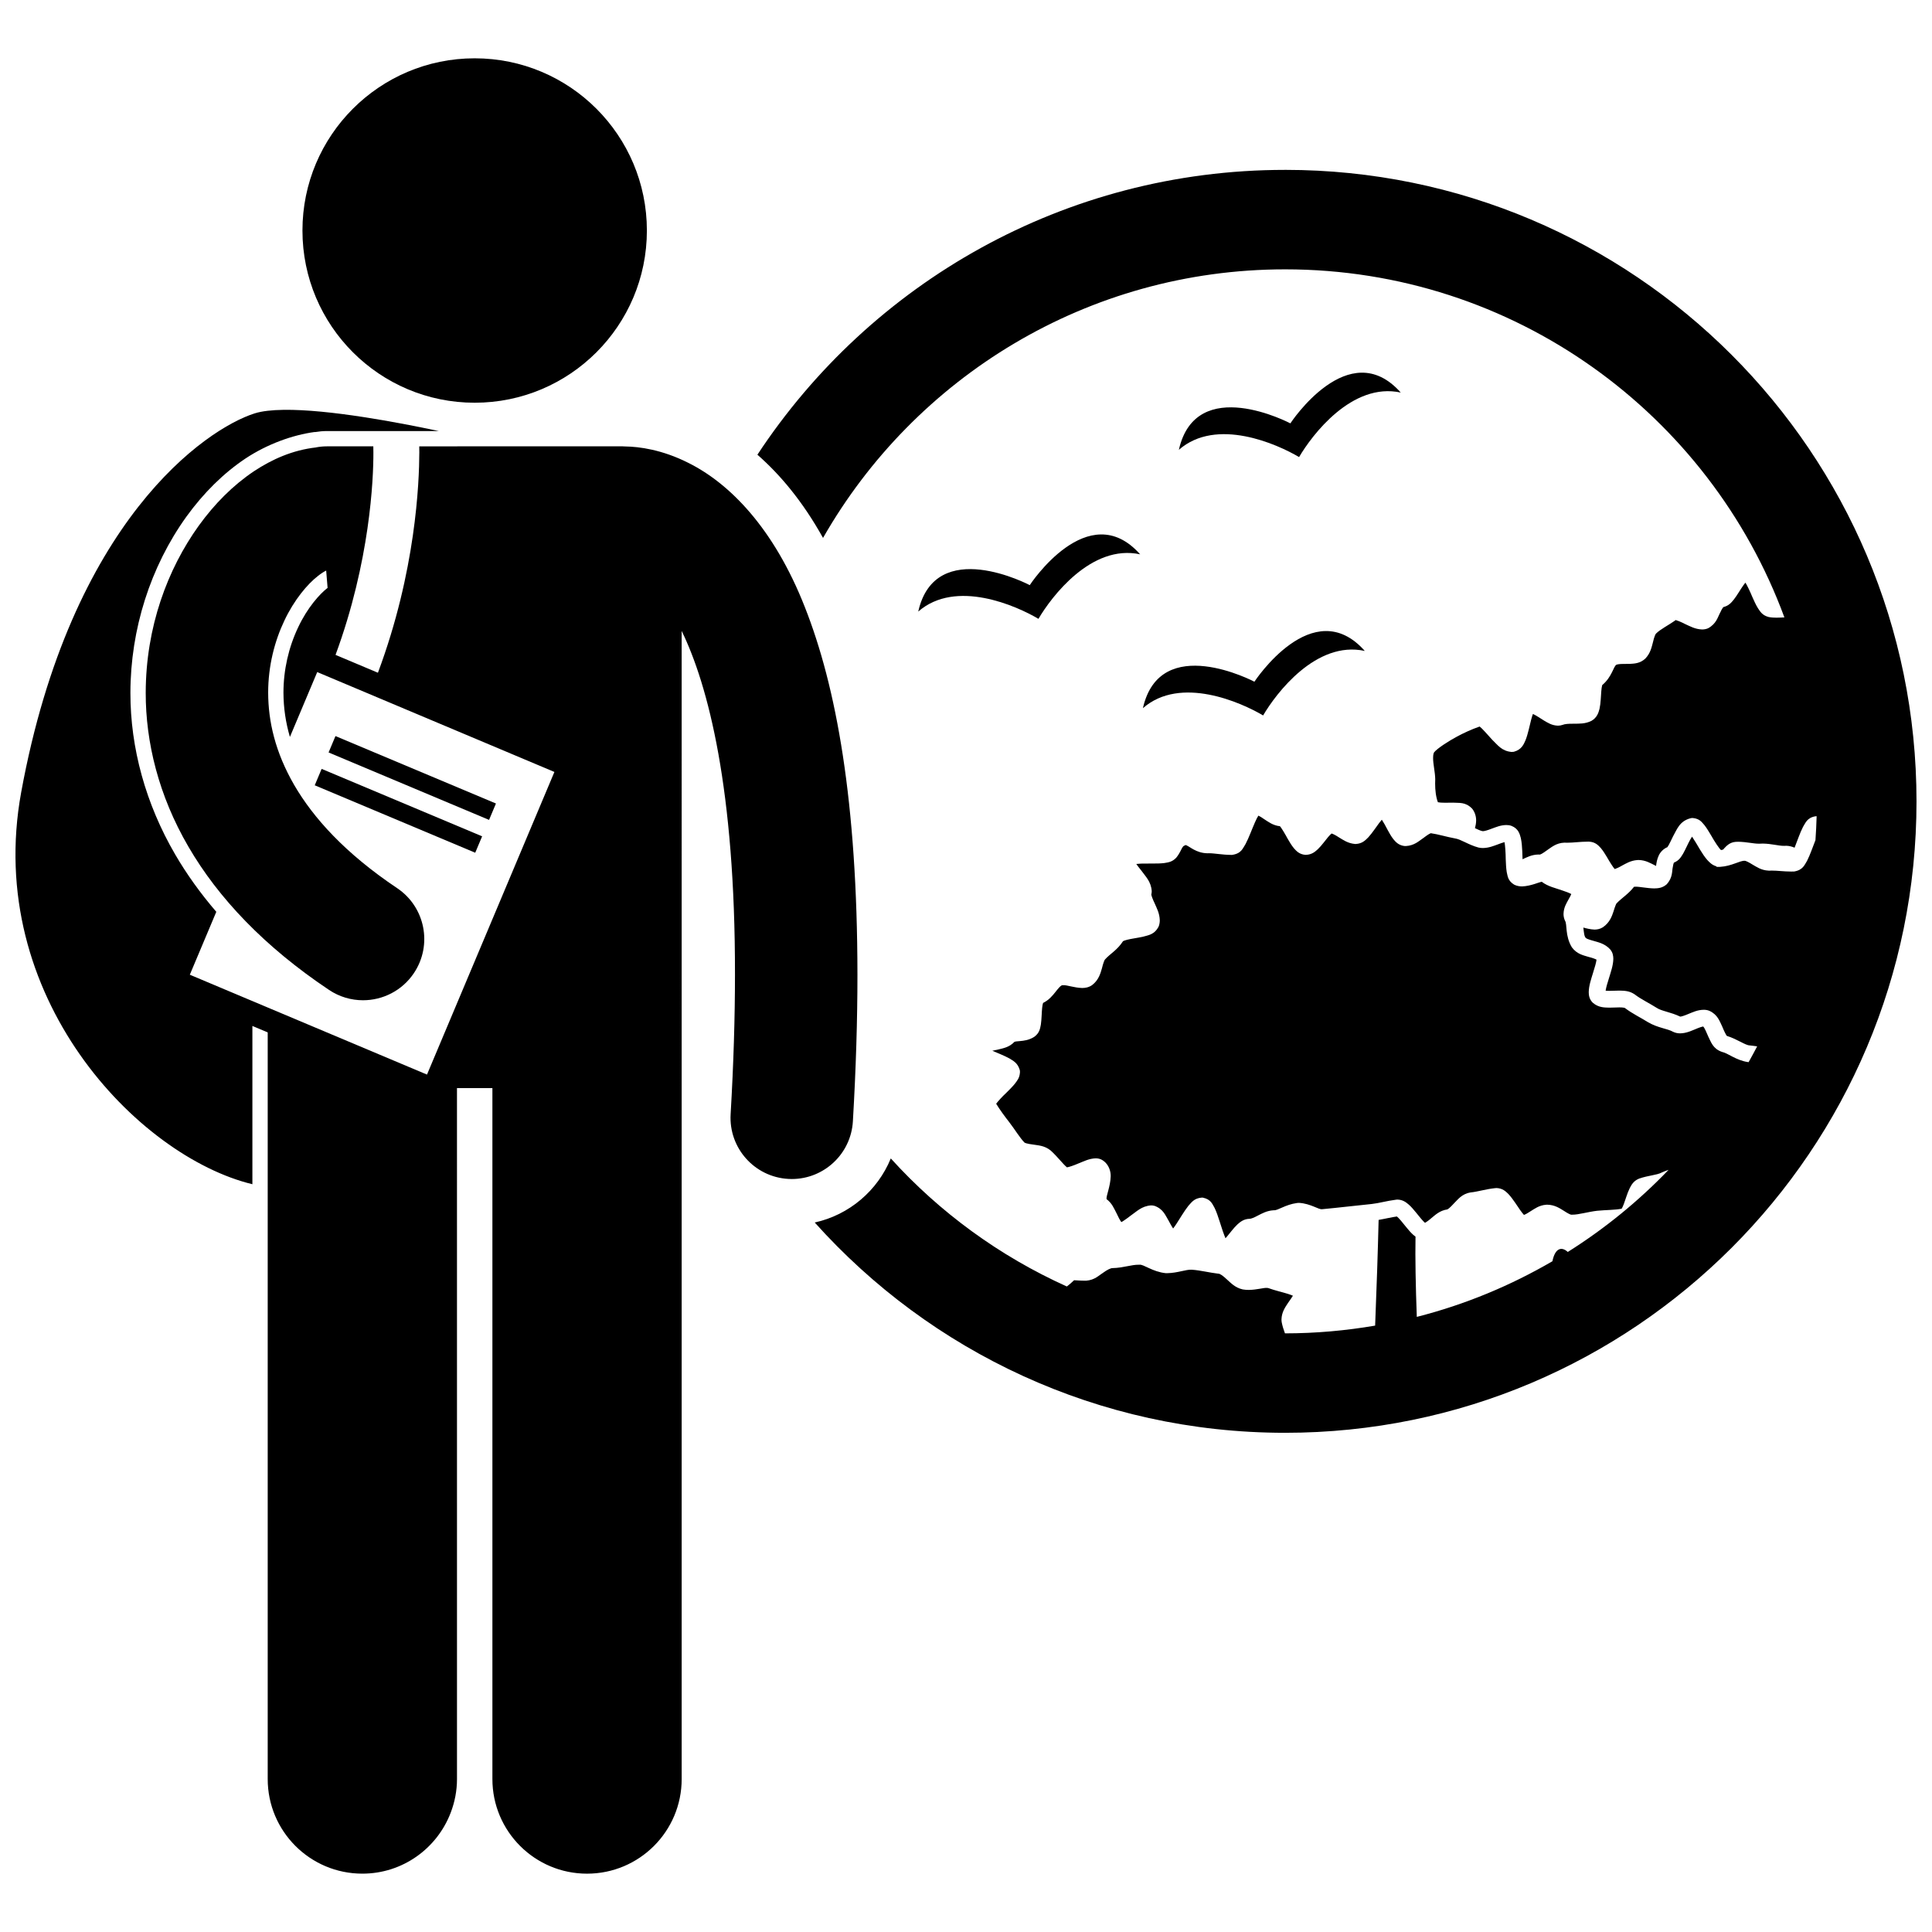
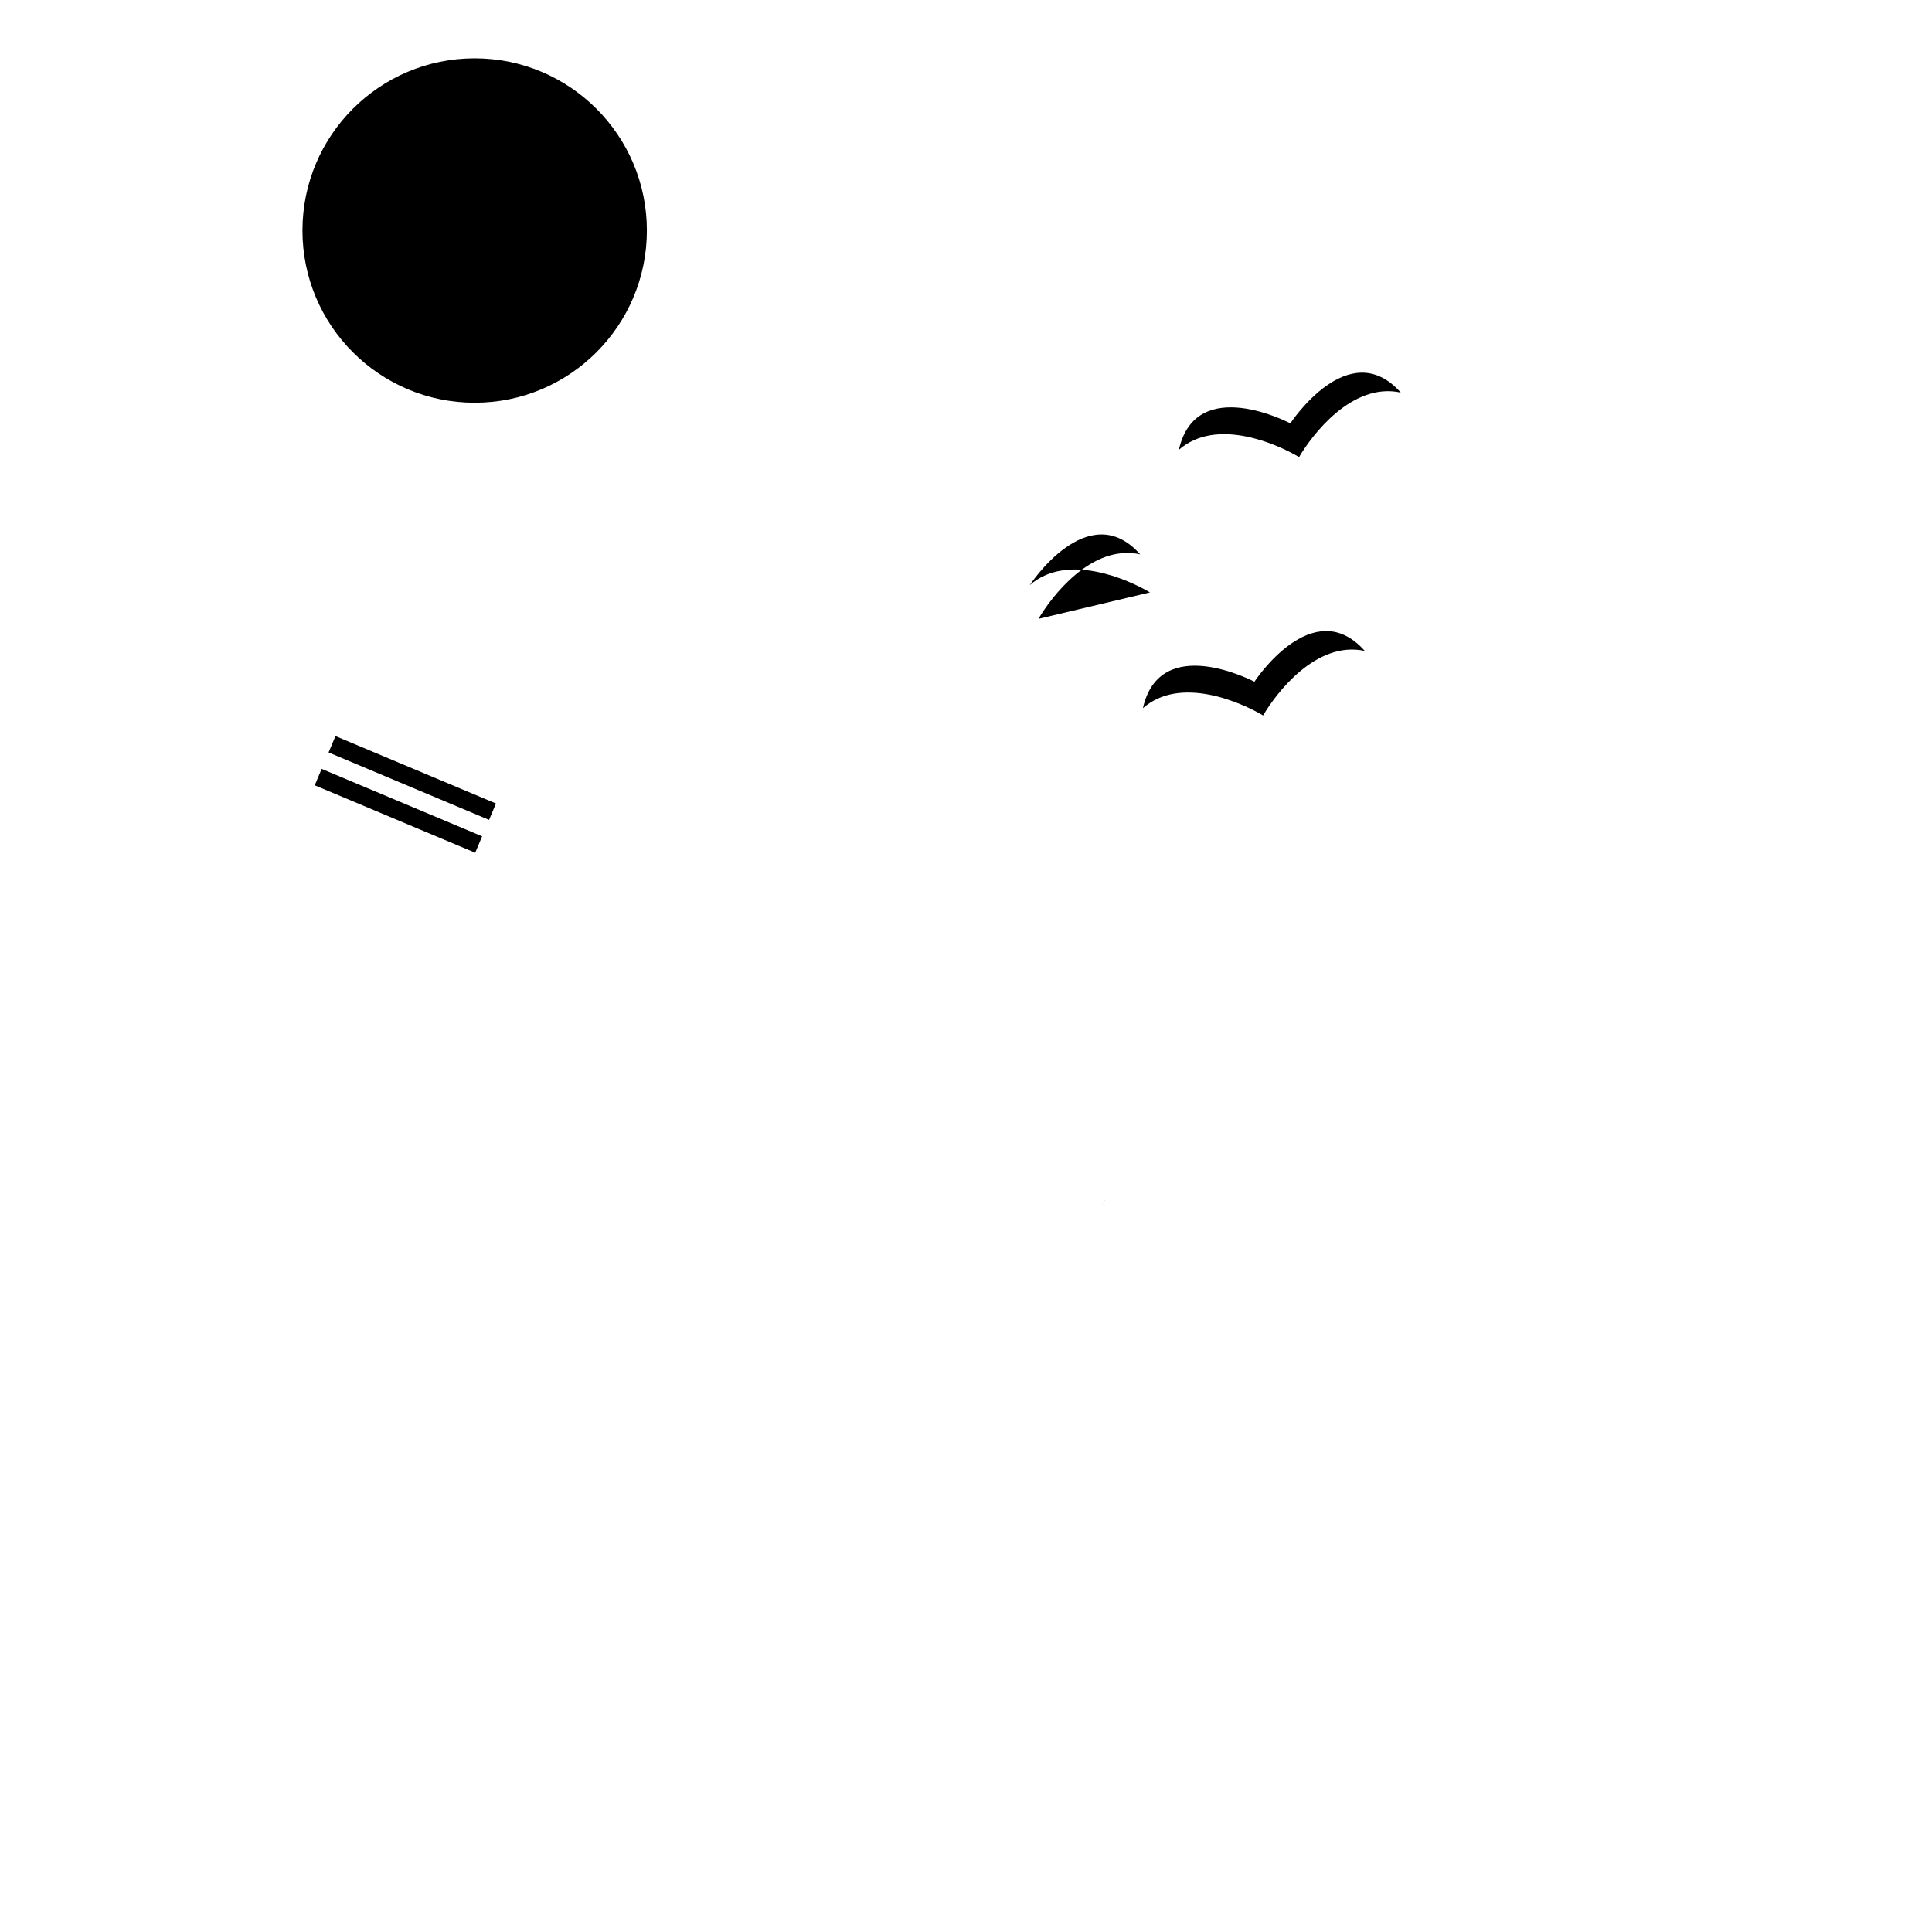
<svg xmlns="http://www.w3.org/2000/svg" width="800px" height="800px" version="1.1" viewBox="144 144 512 512">
  <defs>
    <clipPath id="b">
-       <path d="m344 189h307.9v335h-307.9z" />
-     </clipPath>
+       </clipPath>
    <clipPath id="a">
      <path d="m148.09 252h223.91v389h-223.91z" />
    </clipPath>
  </defs>
  <g clip-path="url(#b)">
    <path d="m484.57 189.02c-58.488 0-109.93 30.031-139.85 75.484 5.836 5.106 11.91 12.188 17.391 22.051 24.277-42.5 70.004-71.176 122.46-71.176 60.723 0 112.47 38.398 132.31 92.234-0.598 0.027-1.281 0.078-2.109 0.078-0.617 0-1.297-0.031-2.039-0.172-1.746-0.445-2.273-1.488-2.867-2.348-0.559-0.914-1.023-1.938-1.48-2.973-0.602-1.465-1.352-3.012-1.824-3.789-0.184 0.207-0.398 0.48-0.617 0.797-0.73 1.023-1.504 2.426-2.426 3.629-0.637 0.762-1.258 1.652-2.793 2.047-0.023 0.023-0.078 0.07-0.148 0.164-0.188 0.238-0.453 0.723-0.719 1.32-0.641 1.152-0.977 2.922-3.199 4.133-0.547 0.238-1.094 0.316-1.59 0.316-1.887-0.066-3.231-0.871-4.586-1.48-0.98-0.516-1.984-0.898-2.398-1.016-1.977 1.422-4.086 2.43-5.219 3.586-0.133 0.047-0.512 0.941-0.801 2.231-0.344 1.258-0.629 2.918-2.035 4.391-1.414 1.312-2.91 1.328-4.086 1.406-1.207 0.031-2.328-0.016-3.004 0.09-0.457 0.062-0.562 0.137-0.562 0.137-0.801 0.383-1.117 3.152-3.762 5.387-0.016 0.035-0.031 0.082-0.043 0.145-0.086 0.309-0.168 0.875-0.219 1.539-0.121 1.348-0.117 3.016-0.465 4.609-0.262 1.023-0.641 2.332-2.141 3.195-1.699 0.844-3.25 0.723-4.586 0.758h-0.238c-1.23-0.012-2.277 0.066-2.812 0.305-0.402 0.141-0.84 0.215-1.25 0.211-1.648-0.059-2.648-0.758-3.684-1.352-1-0.617-1.953-1.273-2.656-1.613-0.105-0.055-0.203-0.098-0.285-0.133-0.148 0.387-0.324 0.961-0.488 1.598-0.426 1.621-0.797 3.637-1.465 5.348-0.492 1.059-0.973 2.477-3.102 3.07-0.195 0.031-0.398 0.047-0.598 0.047-2.66-0.246-3.691-1.867-5.129-3.223-1.305-1.426-2.617-2.977-3.332-3.516-2.152 0.734-4.438 1.816-5.953 2.637-2.281 1.203-5.387 3.238-6.113 4.199-0.062 0.023-0.285 0.555-0.27 1.48-0.02 1.605 0.531 3.731 0.562 5.621 0 0.086-0.004 0.16-0.004 0.277-0.016 0.273-0.02 0.582-0.02 0.902-0.008 1.734 0.219 3.644 0.734 4.949l0.023 0.004c0.355 0.086 1.078 0.129 1.887 0.129 0.652 0 1.371-0.023 2.094-0.023 1.57 0.137 3.227-0.273 5.047 1.566 0.785 0.961 1.09 2.156 1.078 3.172-0.012 0.734-0.145 1.398-0.312 2.019 0.758 0.363 1.438 0.68 1.98 0.789 0 0 0.043 0.008 0.141 0.008 0.344 0.023 1.293-0.254 2.352-0.672 1.09-0.383 2.258-0.922 3.816-0.953 0.453-0.004 0.961 0.059 1.41 0.23 1.879 0.762 2.176 2.211 2.457 3.227 0.246 1.109 0.324 2.289 0.383 3.492 0.02 0.703 0.043 1.426 0.074 2.117 0 0 0.027-0.008 0.039-0.016 1.098-0.496 2.387-1.203 4.156-1.234 0.129 0 0.238 0.004 0.332 0.012h0.039 0.031c0.004-0.023 0.133 0 0.5-0.215 0.363-0.199 0.852-0.543 1.402-0.941 1.125-0.746 2.387-1.918 4.574-2 0.078 0 0.137 0.004 0.16 0.004 0.234 0.008 0.445 0.012 0.637 0.012 1.559 0.008 3.367-0.281 5.461-0.285 0.164 0 0.285 0.004 0.344 0.004 1.633 0.098 2.426 1.004 3.059 1.688 0.625 0.746 1.129 1.562 1.617 2.379 0.762 1.348 1.66 2.738 2.07 3.195 0.395-0.117 1.086-0.418 1.887-0.887 1.047-0.551 2.289-1.355 4.059-1.496 0.152-0.027 0.254-0.023 0.309-0.02h0.055c1.863 0.031 3.152 0.832 4.25 1.371 0.141 0.074 0.27 0.137 0.402 0.207 0.098-0.793 0.23-1.75 0.73-2.805 0.383-0.832 1.188-1.727 2.266-2.172 0.07-0.094 0.188-0.27 0.312-0.484 0.328-0.574 0.727-1.438 1.176-2.356 0.992-1.699 1.68-4.113 4.738-4.844v-0.004c0.039-0.008 0.078-0.016 0.121-0.02l0.02-0.004c0.109-0.012 0.219-0.02 0.332-0.02 1.93 0.172 2.469 1.184 3.137 1.91 0.621 0.801 1.172 1.723 1.727 2.66 0.961 1.711 2.176 3.539 2.652 3.93 0.168-0.016 0.391-0.094 0.594-0.148 0.074-0.086 0.133-0.18 0.207-0.262 0.668-0.719 1.52-1.625 3.012-1.762 0.301-0.031 0.547-0.031 0.73-0.031 2.246 0.027 4.117 0.535 5.543 0.512 0.113 0 0.227-0.004 0.344-0.008 0.27-0.023 0.484-0.023 0.645-0.023 2.348 0.031 4.254 0.637 5.637 0.602 0.09 0 0.172-0.004 0.246-0.004 0.148-0.016 0.266-0.016 0.348-0.016 0.859 0.027 1.562 0.242 2.191 0.512 0.684-1.688 1.367-3.812 2.227-5.5 0.656-1.023 1.047-2.441 3.297-2.824 0.039 0 0.16-0.016 0.32-0.02-0.059 2.125-0.164 4.238-0.312 6.34-0.68 1.68-1.363 3.797-2.223 5.484-0.656 1.02-1.047 2.441-3.449 2.832-0.25 0.004-0.516 0.008-0.805 0.008-1.926-0.004-3.652-0.262-5.113-0.254-0.172 0-0.344 0.004-0.531 0.016l-0.176 0.008-0.16-0.016c-1.934-0.086-3.188-1.02-4.262-1.625-0.918-0.594-1.703-0.941-1.953-0.984-0.023 0-0.047 0.004-0.082 0.008-1.277-0.086-3.418 1.418-6.508 1.602l-0.863 0.016-0.207-0.184c-1.086-0.316-1.746-1.031-2.32-1.637-0.73-0.832-1.344-1.781-1.93-2.742-0.75-1.285-1.57-2.652-2.121-3.453-0.141 0.203-0.301 0.453-0.457 0.73-0.613 1.07-1.207 2.519-1.922 3.785-0.535 0.816-0.938 1.746-2.453 2.383v0.031c-0.074 0.133-0.188 0.555-0.266 1.113-0.27 1.109 0.035 2.789-1.656 4.613-1.16 0.996-2.328 1.035-3.285 1.059-1.871-0.023-3.809-0.469-4.922-0.453-0.18 0-0.328 0.016-0.426 0.027-1.52 1.969-3.195 2.887-4.613 4.383-0.066-0.02-0.445 0.863-0.816 2.141-0.406 1.227-1.008 2.981-2.828 4.207-0.758 0.48-1.566 0.605-2.234 0.605-1.094-0.051-2.082-0.297-2.934-0.535 0.152 1.309 0.215 2.297 0.637 2.738 0 0 0.062 0.094 0.414 0.258 0.348 0.16 0.895 0.324 1.539 0.5 1.27 0.398 3.008 0.668 4.5 2.266 0.766 0.898 0.844 1.816 0.855 2.531-0.035 1.734-0.629 3.371-1.137 5.055-0.434 1.312-0.805 2.656-0.906 3.379 0.25 0.035 0.594 0.051 0.984 0.051 0.754 0 1.699-0.07 2.68-0.07 1.238 0.039 2.652 0.012 4.113 1.059 1.543 1.188 3.664 2.199 5.75 3.508 1.246 0.863 3.684 1.105 6.234 2.324h0.004c0.207 0.035 1.18-0.27 2.25-0.734 1.109-0.434 2.305-1.039 3.938-1.074 0.48-0.008 1.055 0.062 1.574 0.289 2.18 1.012 2.684 2.758 3.336 4.062 0.488 1.223 1.051 2.332 1.25 2.562 2.836 0.887 4.902 2.512 6.09 2.531 0.723 0.09 1.355 0.152 1.957 0.25-0.734 1.406-1.488 2.805-2.266 4.184-0.066-0.008-0.121-0.016-0.191-0.023-3.168-0.469-5.258-2.363-6.875-2.695-2.402-0.828-2.902-2.652-3.559-3.926-0.547-1.32-1.125-2.559-1.395-2.801-0.293 0.023-1.188 0.309-2.156 0.742-1.117 0.434-2.328 1.039-3.961 1.074-0.602 0.004-1.289-0.113-1.953-0.449-1.426-0.812-4.051-0.996-6.656-2.559-1.758-1.121-3.996-2.164-6.074-3.738-0.023 0.031-0.004-0.012-0.266-0.059-0.258-0.051-0.668-0.078-1.148-0.078-0.762 0-1.703 0.07-2.68 0.07-1.297-0.047-2.82 0.02-4.356-1.281-0.961-0.922-1.098-2.035-1.098-2.828 0.031-1.754 0.629-3.418 1.137-5.102 0.465-1.422 0.867-2.871 0.926-3.512-0.383-0.203-1.141-0.488-2.09-0.719-1.285-0.41-3.082-0.691-4.449-2.551-1.863-3.109-1.176-6.133-1.824-7.066-0.266-0.574-0.387-1.203-0.383-1.773 0.047-1.801 0.848-2.934 1.355-3.894 0.352-0.582 0.586-1.082 0.699-1.379-0.027-0.02-0.059-0.031-0.09-0.051-0.477-0.262-1.324-0.582-2.262-0.891-1.816-0.656-3.773-1.02-5.469-2.309-0.719 0.094-2.848 1.125-5.188 1.227-0.641 0-1.391-0.098-2.125-0.465-1.742-1.086-1.707-2.305-1.969-3.316-0.172-1.062-0.219-2.219-0.266-3.387-0.016-1.738-0.152-3.664-0.32-4.562-0.43 0.102-1.086 0.32-1.797 0.605-1.098 0.395-2.34 0.926-3.926 0.953-0.352 0-0.746-0.027-1.18-0.129-2.695-0.727-4.668-2.203-6.207-2.414-2.281-0.418-4.453-1.105-6.414-1.383-0.008 0-0.02 0.004-0.043 0.008-0.09 0.031-0.246 0.102-0.438 0.215-0.391 0.227-0.91 0.602-1.484 1.035-1.191 0.805-2.41 2.027-4.676 2.144-0.066 0-0.207 0.004-0.441-0.02-1.512-0.215-2.273-1.105-2.859-1.812-0.586-0.754-1.035-1.566-1.473-2.367-0.547-1.074-1.168-2.172-1.578-2.785-0.211 0.234-0.461 0.543-0.719 0.891-0.84 1.109-1.762 2.57-2.852 3.766-0.75 0.746-1.566 1.688-3.336 1.777h-0.055-0.137c-1.934-0.164-3.207-1.117-4.277-1.754-0.855-0.566-1.566-0.922-1.93-1.02l-0.035 0.023c-0.207 0.16-0.555 0.508-0.926 0.953-0.77 0.902-1.609 2.137-2.676 3.172-0.715 0.652-1.602 1.461-3.176 1.504 0 0-0.031 0.008-0.09 0.008-1.637-0.113-2.453-1.031-3.086-1.75-0.637-0.77-1.137-1.617-1.625-2.461-0.781-1.445-1.703-2.965-2.074-3.379-1.895-0.203-3.117-1.195-4.172-1.863-0.625-0.457-1.18-0.773-1.551-0.945-0.262 0.406-0.602 1.082-0.938 1.852-0.777 1.762-1.566 3.984-2.481 5.715-0.715 1.035-1.012 2.481-3.594 2.844-0.125-0.004-0.168-0.004-0.168-0.004-2.445-0.016-4.461-0.453-5.977-0.441-0.047 0-0.125 0.004-0.227 0.008l-0.16 0.008-0.102-0.012c-2.832-0.09-4.535-1.762-5.383-2.082-0.109-0.055-0.172-0.086-0.215-0.102-0.719 0.285-0.645 0.316-0.938 0.723-0.277 0.426-0.637 1.48-1.605 2.664-1.125 1.16-2.144 1.207-3.133 1.391-1 0.125-2.062 0.129-3.133 0.129-0.539 0-1.086 0-1.629 0.008-0.988-0.031-1.977 0.031-2.672 0.109 0.336 0.496 0.816 1.105 1.332 1.746 1.094 1.543 2.582 2.883 2.758 5.438 0 0.27-0.023 0.562-0.113 0.922 0.012 0.242 0.383 1.293 0.922 2.398 0.543 1.246 1.281 2.602 1.324 4.426 0 0.496-0.074 1.043-0.277 1.59-1.133 2.293-2.871 2.359-4.262 2.781-1.469 0.312-3.031 0.508-4.125 0.789-0.582 0.133-0.957 0.301-1.078 0.379-1.555 2.394-3.445 3.336-4.762 4.828-0.141 0.066-0.504 1.023-0.824 2.348-0.375 1.281-0.82 3.07-2.574 4.43-0.906 0.656-1.887 0.793-2.676 0.793-2.121-0.062-4.008-0.801-5-0.746-0.312 0-0.43 0.051-0.434 0.059-0.352 0.168-0.934 0.828-1.691 1.809-0.723 0.891-1.66 2.07-3.223 2.836-0.086 0.223-0.188 0.715-0.246 1.309-0.137 1.262-0.121 2.91-0.34 4.422-0.215 0.977-0.273 2.168-1.754 3.258-1.406 0.895-2.828 1.035-3.785 1.121-0.887 0.047-1.363 0.141-1.449 0.188-1.434 1.5-2.996 1.699-4.445 2.078-0.488 0.098-0.977 0.199-1.43 0.293 1.391 0.613 3.098 1.258 4.535 2.043 0.984 0.641 2.141 1.105 2.734 3.051 0.035 0.184 0.055 0.363 0.055 0.586-0.09 1.594-0.793 2.289-1.402 3.125-0.652 0.789-1.426 1.555-2.188 2.312-1.156 1.07-2.281 2.336-2.719 2.926 0.922 1.535 2.312 3.418 3.504 4.941 1.445 1.863 2.746 4.07 3.992 5.34 0.016-0.008 0.121 0.113 0.535 0.219 0.406 0.121 1.008 0.219 1.688 0.309 1.352 0.242 3.051 0.219 4.75 1.609 1.816 1.656 3.109 3.441 4.281 4.438 0.461-0.039 1.773-0.477 3.035-1.023 1.48-0.574 2.805-1.301 4.594-1.363 0.559 0 1.281 0.109 1.953 0.59 1.52 1.043 2.066 2.852 2.019 4.184-0.078 2.652-1.195 5.106-1.105 5.996v0.035c1.473 1.105 1.977 2.477 2.609 3.664 0.484 1.055 0.992 2.012 1.32 2.43 0.125-0.059 0.27-0.141 0.43-0.246 0.551-0.344 1.27-0.879 2.016-1.449 1.605-1.094 2.894-2.543 5.414-2.734 0.309-0.004 0.629 0.039 0.953 0.129 2.344 0.867 2.859 2.555 3.68 3.863 0.422 0.824 0.883 1.621 1.223 2.133 0.266-0.332 0.574-0.773 0.898-1.262 0.957-1.449 2-3.297 3.144-4.738 0.824-0.887 1.488-2.012 3.555-2.188 0.254 0 0.406 0.031 0.309 0.016 2.176 0.465 2.512 1.773 3.094 2.731 0.508 1.051 0.91 2.262 1.309 3.504 0.504 1.656 1.125 3.473 1.57 4.523 0.129-0.137 0.27-0.297 0.414-0.465 0.781-0.906 1.648-2.156 2.746-3.195 0.738-0.656 1.652-1.449 3.207-1.496 0.324 0.031 1.148-0.277 2.207-0.852 1.066-0.535 2.379-1.312 4.203-1.41 1.074 0.125 3.035-1.5 6.152-1.918v-0.008c0.207-0.031 0.391-0.035 0.551-0.035 3.156 0.191 5.242 1.859 6.141 1.672 0.074 0 0.121-0.004 0.117-0.004 2.129-0.18 4.269-0.449 6.492-0.672 2.176-0.219 4.332-0.453 6.512-0.695 1.902-0.203 3.992-0.828 6.387-1.129 0.238-0.043 0.387-0.035 0.477-0.039 1.449 0.047 2.273 0.742 2.969 1.328 0.699 0.621 1.289 1.328 1.859 2.027 0.934 1.188 1.957 2.406 2.43 2.797 0.344-0.176 0.973-0.602 1.68-1.227 1.02-0.809 2.172-2.016 4.254-2.324l0.062-0.035c0.078-0.035 0.219-0.129 0.383-0.262 0.344-0.273 0.785-0.742 1.281-1.273 1.031-0.988 2.043-2.535 4.438-2.926 1.875-0.184 4.016-0.879 6.453-1.133 0.199-0.031 0.336-0.031 0.434-0.031 1.594 0.066 2.426 0.895 3.109 1.562 0.68 0.719 1.246 1.523 1.809 2.328 0.871 1.344 1.867 2.75 2.328 3.231 0.406-0.137 1.051-0.488 1.809-1.004 1.008-0.609 2.207-1.551 4.07-1.691 0.129-0.016 0.223-0.016 0.285-0.016l0.023 0.004c2.004 0.031 3.352 0.988 4.398 1.625 1.043 0.699 1.848 1.059 1.93 1.016 0.133 0 0.238 0.004 0.301 0.004 1.598 0.027 4.191-0.758 6.582-1.035 2.242-0.223 4.812-0.195 6.496-0.547 0.137-0.207 0.359-0.668 0.574-1.242 0.445-1.168 0.855-2.711 1.523-4.117 0.469-0.902 0.996-1.984 2.504-2.613 2.57-0.887 4.703-0.91 6.016-1.617 0.629-0.289 1.242-0.52 1.828-0.715-7.973 8.297-16.938 15.613-26.723 21.766-1.57-1.457-3.344-1.133-4.07 2.461-11.109 6.473-23.168 11.496-35.941 14.746-0.301-8.203-0.441-15.547-0.34-21.266-0.215-0.16-0.41-0.324-0.598-0.48-0.691-0.621-1.281-1.324-1.848-2.023-0.965-1.234-2.035-2.5-2.488-2.84-1.469 0.199-3.074 0.605-4.844 0.906-0.191 8.156-0.52 17.801-0.922 28.016-7.766 1.324-15.73 2.051-23.871 2.051h-0.027c-0.328-0.898-0.645-1.84-0.848-2.867-0.047-0.25-0.074-0.539-0.074-0.816 0.051-1.949 0.988-3.234 1.723-4.367 0.52-0.742 1.02-1.445 1.309-1.918-0.32-0.145-0.77-0.316-1.281-0.48-1.496-0.477-3.469-0.906-5.223-1.543-0.066-0.023-0.199-0.055-0.465-0.055-0.859-0.043-2.602 0.508-4.738 0.535-0.508 0-1.043-0.031-1.602-0.133-2.109-0.477-3.184-1.785-4.227-2.676-1.004-0.973-1.863-1.5-2.102-1.473-2.496-0.293-4.84-0.906-7.031-1.062-0.09-0.012-0.172-0.012-0.25-0.012-1.48-0.059-3.664 0.867-6.383 0.918-0.102 0-0.215 0.004-0.391 0-3.527-0.355-5.926-2.426-6.981-2.234l-0.09-0.004-0.051-0.004v0.004c-1.934-0.039-4.215 0.836-6.922 0.891-0.492-0.039-1.469 0.43-2.574 1.242-1.164 0.723-2.16 1.891-4.449 2.098h-0.484c-1.34-0.004-2.293-0.121-2.688-0.117h-0.066c-0.66 0.656-1.32 1.191-1.918 1.652-17.824-8.035-33.691-19.629-46.652-33.934-3.504 8.547-11.023 14.969-20.156 16.98 30.637 34.195 75.121 55.73 124.65 55.73 92.414 0 167.33-74.914 167.33-167.33 0.008-92.434-74.91-167.36-167.32-167.36z" />
  </g>
  <g clip-path="url(#a)">
-     <path d="m265.09 432.36h9.402v183.1c0 13.859 11.23 25.082 25.082 25.082 13.848 0 25.078-11.223 25.078-25.082l-0.004-304.26c7.031 14.406 14.195 41.996 14.129 91.117 0 11.184-0.363 23.469-1.152 36.961-0.527 8.938 6.297 16.621 15.254 17.145 0.32 0.02 0.641 0.031 0.957 0.031 8.527-0.004 15.68-6.656 16.188-15.281 0.824-14.062 1.207-26.98 1.207-38.859-0.027-45.957-5.621-76.398-13.949-97.453-8.23-20.969-19.988-32.801-30.898-38.215-6.93-3.492-13.008-4.281-16.672-4.328-0.242-0.012-0.484-0.035-0.73-0.035l-53.875 0.004c0.008 0.445 0.016 0.969 0.016 1.637-0.031 7.941-0.906 31.445-10.969 58.359l-11.234-4.731c9.148-24.797 10.059-46.625 10.031-53.629 0-0.73-0.008-1.258-0.02-1.637h-12.324c-0.973 0-1.918 0.102-2.836 0.27v0.016c-6.262 0.707-11.695 3.16-16.449 6.297-5.609 3.754-10.449 8.645-14.633 14.422-8.293 11.531-14.043 26.867-14.074 44.301-0.02 13.055 3.391 27.195 11.305 40.77 7.891 13.586 20.133 26.516 37.27 37.973 2.766 1.855 5.906 2.742 9.004 2.742 5.234 0 10.371-2.527 13.5-7.203 4.984-7.453 2.988-17.527-4.465-22.516-13.742-9.207-22.188-18.594-27.258-27.312-5.051-8.734-6.887-16.883-6.906-24.457-0.008-7.07 1.695-13.668 4.297-19.129 2.562-5.449 6.121-9.695 8.91-11.836 0.863-0.695 1.602-1.133 2.164-1.418l0.375 4.586c-2.121 1.633-5.367 5.289-7.777 10.398-2.57 5.391-3.922 11.398-3.918 17.395 0.016 3.988 0.586 7.871 1.711 11.711l7.238-17.191 62.855 26.469-33.766 80.199-62.852-26.465 7.016-16.668c-4.188-4.879-7.848-9.961-10.918-15.238-7.773-13.344-11.867-28.148-11.844-42.812 0.023-16.816 5.297-33.387 14.832-46.664 4.606-6.367 9.879-11.551 15.676-15.426 5.773-3.816 12.445-6.227 18.367-7.023l0.004 0.035c1.035-0.168 2.086-0.281 3.172-0.281h29.668c-10.723-2.289-29.199-5.789-41.121-5.621-3.078 0.043-5.727 0.324-7.68 0.941-12.844 4.059-48.68 28.398-61.863 100.4-9.914 54.141 30.914 96.523 61.27 103.88v-41.945l4.059 1.707v197.86c0 13.859 11.23 25.082 25.082 25.082 10.711 0 19.832-6.727 23.426-16.188 1.055-2.766 1.656-5.758 1.656-8.895l-0.004-183.09z" />
-   </g>
+     </g>
  <path d="m315.43 205.09c0 25.203-20.434 45.637-45.637 45.637-25.207 0-45.641-20.434-45.641-45.637 0-25.207 20.434-45.637 45.641-45.637 25.203 0 45.637 20.43 45.637 45.637" />
  <path d="m231.08 343.41 1.824-4.344 42.527 17.871-1.824 4.344z" />
  <path d="m227.41 352.11 1.828-4.348 42.531 17.871-1.828 4.348z" />
-   <path d="m419.2 308c3.394-5.789 14.004-19.906 26.949-17.098-13.773-15.508-29.254 8.164-29.254 8.164s-24.996-13.227-29.551 7.008c9.969-8.719 26.082-1.5 31.855 1.926z" />
+   <path d="m419.2 308c3.394-5.789 14.004-19.906 26.949-17.098-13.773-15.508-29.254 8.164-29.254 8.164c9.969-8.719 26.082-1.5 31.855 1.926z" />
  <path d="m478.74 333.6c3.394-5.797 14.004-19.906 26.945-17.098-13.773-15.508-29.254 8.16-29.254 8.16s-24.996-13.227-29.547 7.012c9.965-8.727 26.082-1.5 31.855 1.926z" />
  <path d="m488.27 265.13c3.391-5.789 14.004-19.906 26.945-17.098-13.773-15.512-29.254 8.164-29.254 8.164s-24.996-13.227-29.547 7.008c9.969-8.723 26.082-1.504 31.855 1.926z" />
  <path d="m436.8 462.04-0.914 1.453 0.934-1.457z" />
</svg>